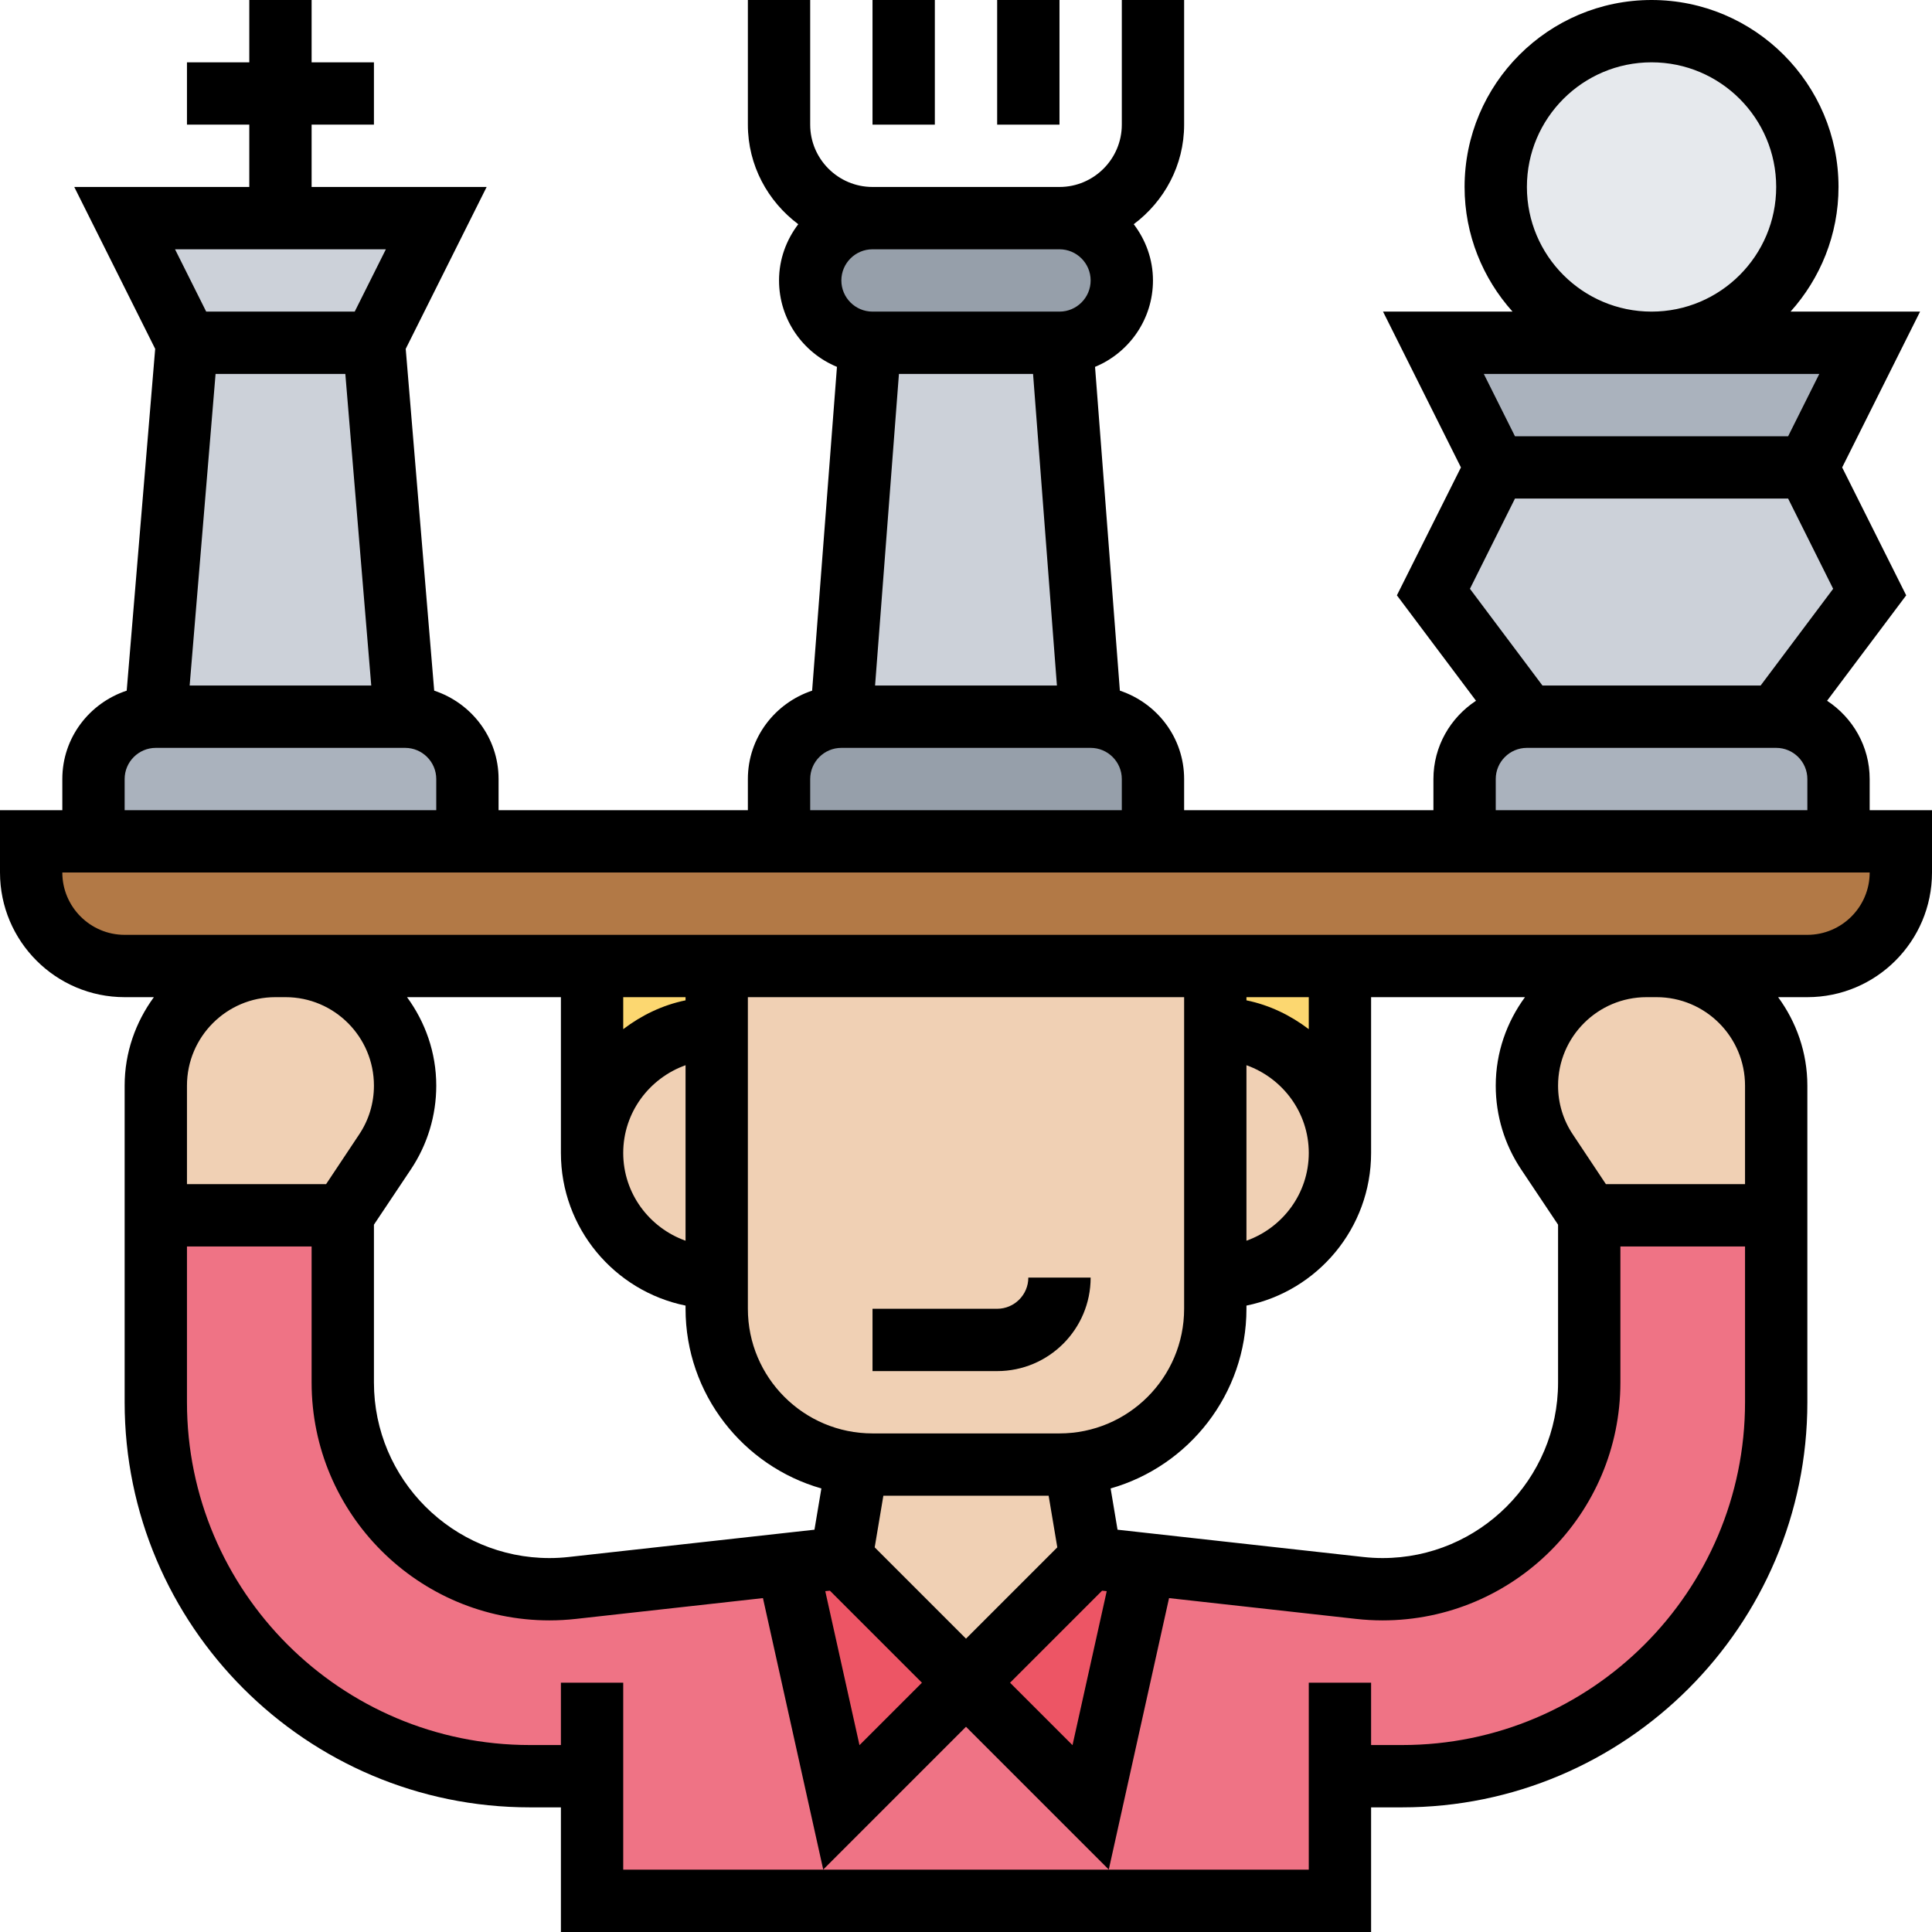
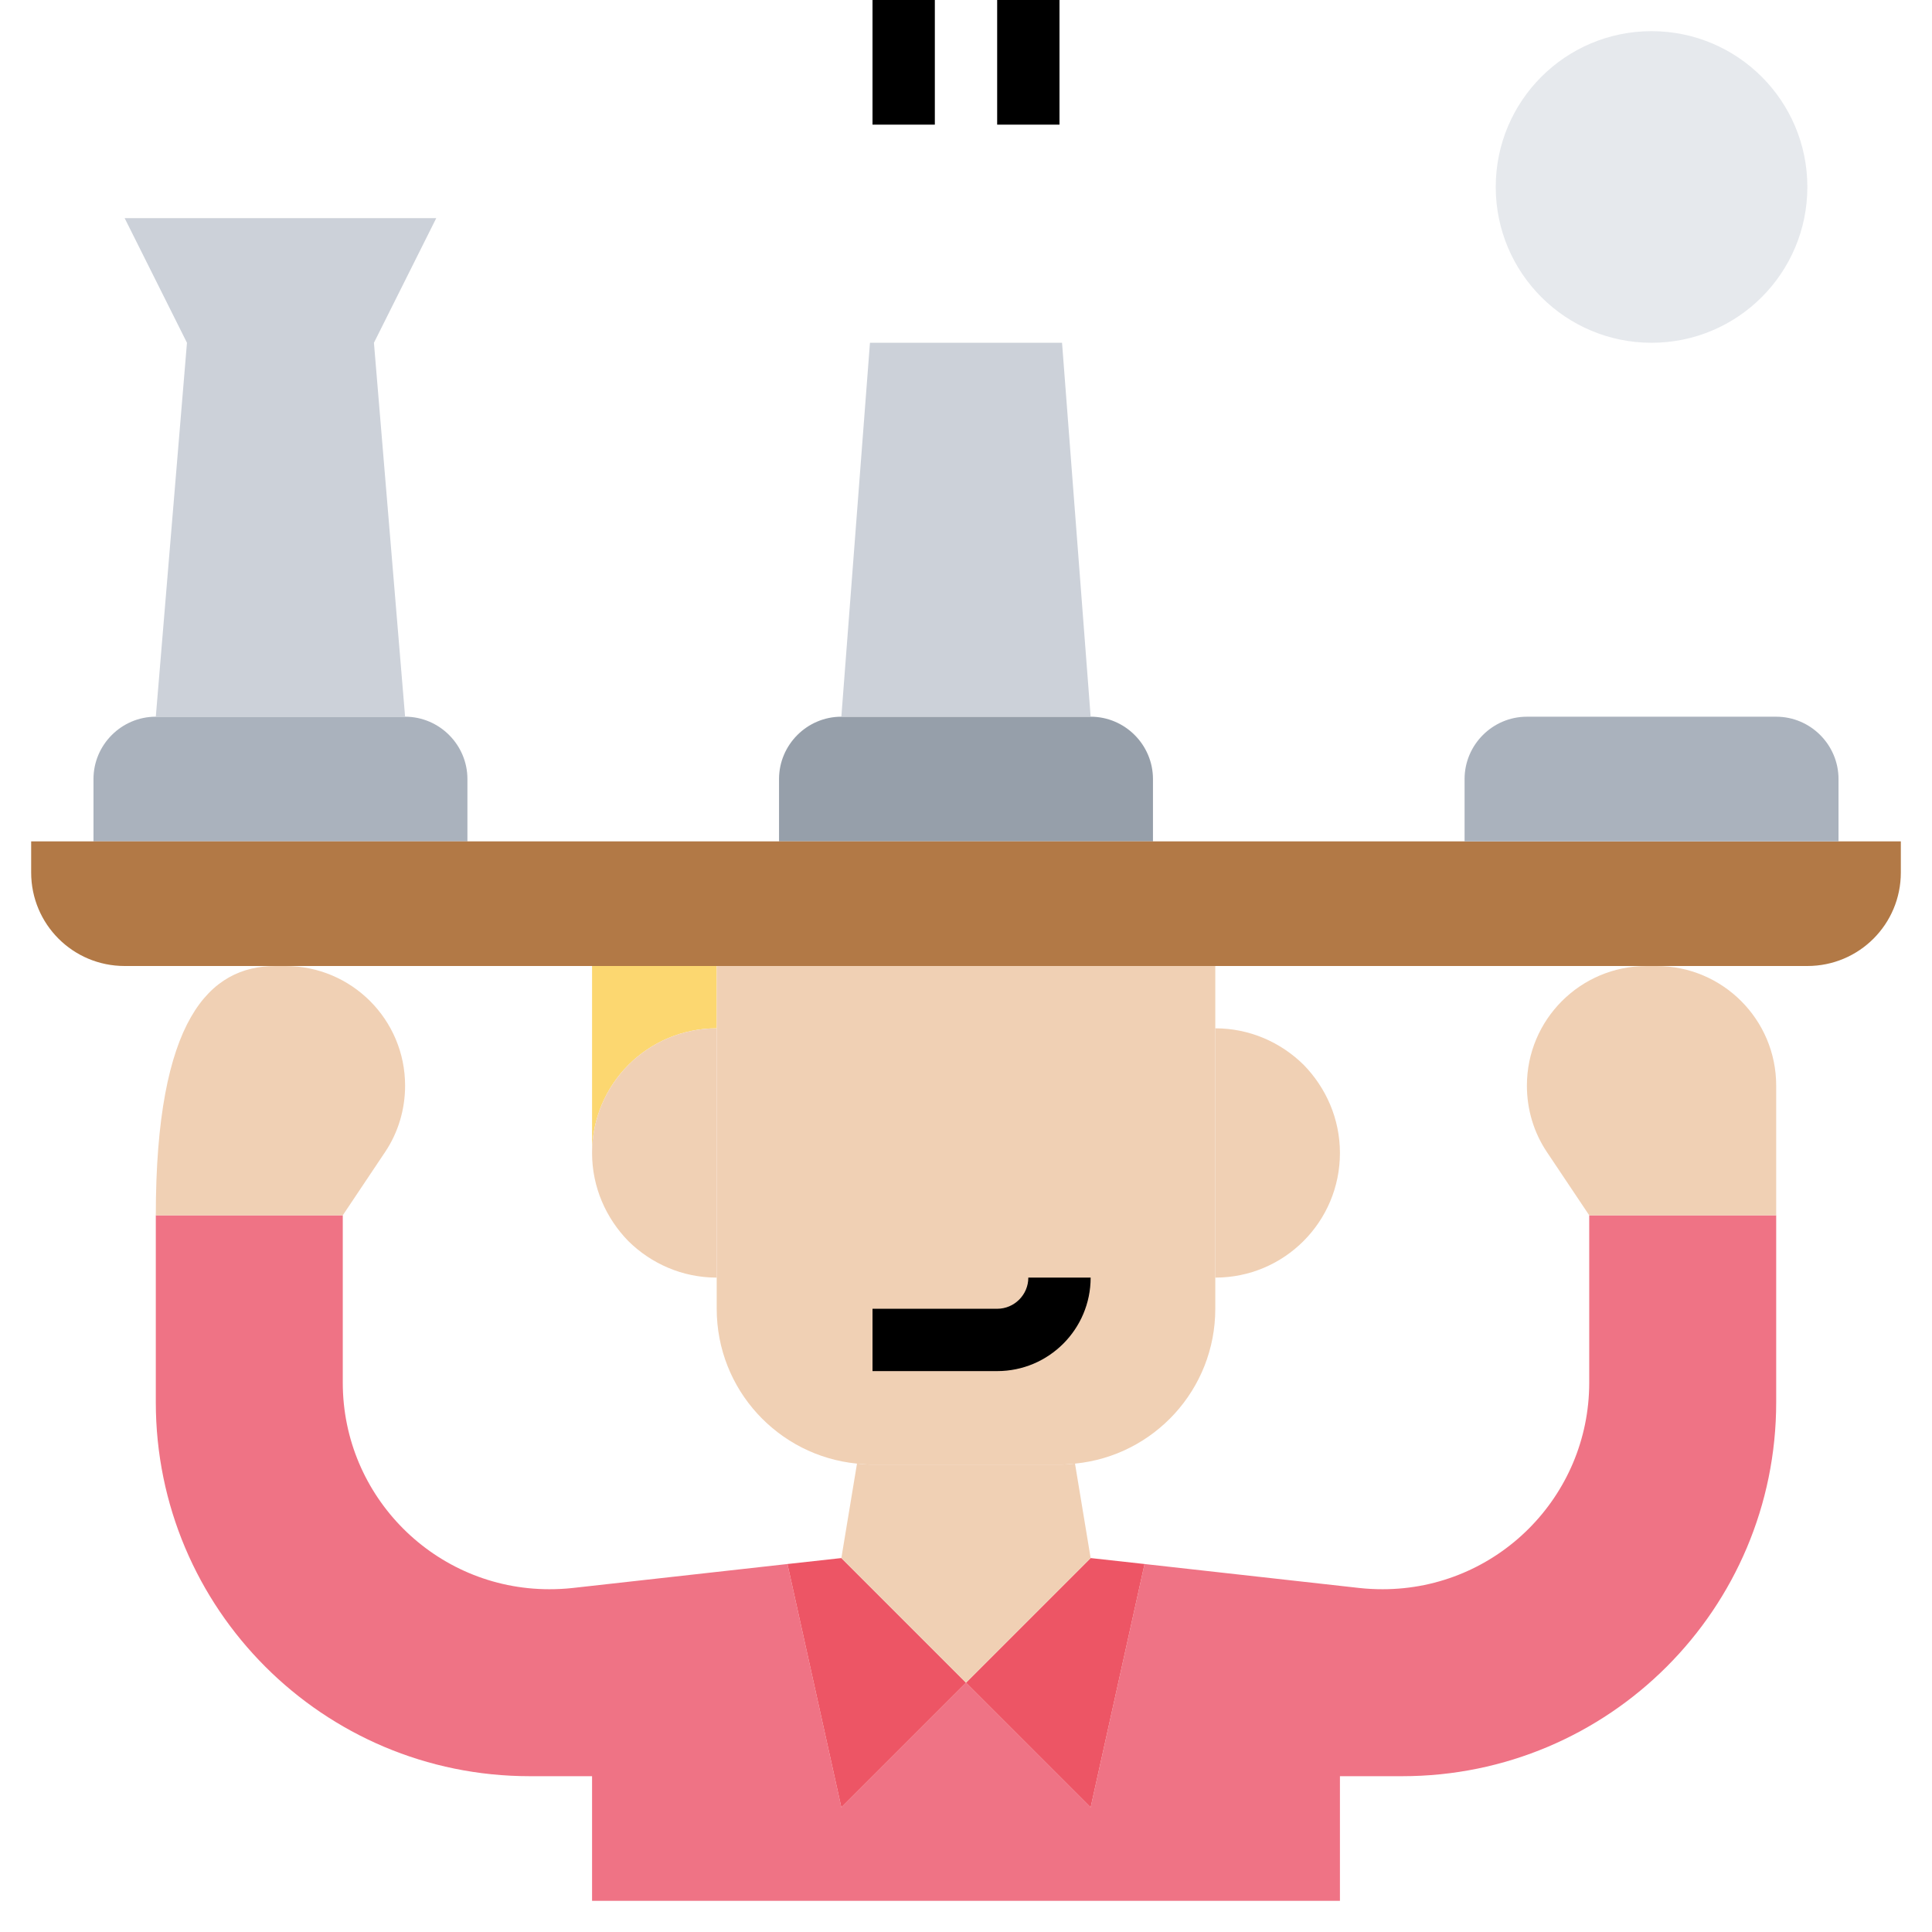
<svg xmlns="http://www.w3.org/2000/svg" height="62.0" preserveAspectRatio="xMidYMid meet" version="1.0" viewBox="0.0 0.0 62.0 62.0" width="62.0" zoomAndPan="magnify">
  <g>
    <g id="change1_1">
      <path d="M 51 39 L 51 44.371 C 51 48.031 48.031 51 44.371 51 C 44.121 51 43.879 50.988 43.629 50.961 L 36.73 50.191 L 35 58 L 31 54 L 27 58 L 25.27 50.191 L 18.371 50.961 C 18.121 50.988 17.879 51 17.629 51 C 13.969 51 11 48.031 11 44.371 L 11 39 L 5 39 L 5 45 C 5 51.629 10.371 57 17 57 L 19 57 L 19 61 L 43 61 L 43 57 L 45 57 C 51.629 57 57 51.629 57 45 L 57 39 L 51 39" fill="#ef7385" />
    </g>
    <g id="change2_1">
      <path d="M 36.73 50.191 L 35 58 L 31 54 L 35 50 L 36.73 50.191" fill="#ed5565" />
    </g>
    <g id="change2_2">
      <path d="M 31 54 L 27 58 L 25.27 50.191 L 27 50 L 31 54" fill="#ed5565" />
    </g>
    <g id="change3_1">
      <path d="M 37 25 L 37 27 L 25 27 L 25 25 C 25 23.902 25.898 23 27 23 L 35 23 C 36.102 23 37 23.902 37 25" fill="#969faa" />
    </g>
    <g id="change4_1">
      <path d="M 34.082 11 L 35 23 L 27 23 L 27.918 11 C 27.949 11 27.969 11 28 11 L 34 11 C 34.031 11 34.051 11 34.082 11" fill="#ccd1d9" />
    </g>
    <g id="change3_2">
-       <path d="M 34 7 C 35.102 7 36 7.902 36 9 C 36 9.551 35.781 10.051 35.41 10.41 C 35.07 10.762 34.602 10.98 34.082 11 C 34.051 11 34.031 11 34 11 L 28 11 C 27.969 11 27.949 11 27.918 11 C 26.859 10.949 26 10.07 26 9 C 26 8.449 26.219 7.949 26.59 7.59 C 26.949 7.219 27.449 7 28 7 L 34 7" fill="#969faa" />
-     </g>
+       </g>
    <g id="change5_1">
      <path d="M 15 25 L 15 27 L 3 27 L 3 25 C 3 23.902 3.898 23 5 23 L 13 23 C 14.102 23 15 23.902 15 25" fill="#aab2bd" />
    </g>
    <g id="change4_2">
      <path d="M 14 7 L 4 7 L 6 11 L 5 23 L 13 23 L 12 11 L 14 7" fill="#ccd1d9" />
    </g>
    <g id="change6_1">
-       <path d="M 43 31 L 43 37 C 43 35.902 42.551 34.902 41.832 34.168 C 41.102 33.449 40.102 33 39 33 L 39 31 L 43 31" fill="#fcd770" />
-     </g>
+       </g>
    <g id="change6_2">
      <path d="M 19 31 L 23 31 L 23 33 C 20.789 33 19 34.789 19 37 L 19 31" fill="#fcd770" />
    </g>
    <g id="change7_1">
      <path d="M 59 27 L 61 27 L 61 28 C 61 29.66 59.66 31 58 31 L 4 31 C 2.34 31 1 29.66 1 28 L 1 27 L 59 27" fill="#b27946" />
    </g>
    <g id="change4_3">
-       <path d="M 58 15 L 60 19 L 57 23 L 49 23 L 46 19 L 48 15 L 58 15" fill="#ccd1d9" />
-     </g>
+       </g>
    <g id="change5_2">
      <path d="M 59 25 L 59 27 L 47 27 L 47 25 C 47 23.902 47.898 23 49 23 L 57 23 C 58.102 23 59 23.902 59 25" fill="#aab2bd" />
    </g>
    <g id="change5_3">
-       <path d="M 60 11 L 58 15 L 48 15 L 46 11 L 60 11" fill="#aab2bd" />
-     </g>
+       </g>
    <g id="change8_1">
      <path d="M 53 1 C 55.762 1 58 3.238 58 6 C 58 8.762 55.762 11 53 11 C 50.238 11 48 8.762 48 6 C 48 3.238 50.238 1 53 1" fill="#e6e9ed" />
    </g>
    <g id="change9_1">
      <path d="M 57 34.84 L 57 39 L 51 39 L 49.641 36.969 C 49.219 36.34 49 35.598 49 34.84 C 49 32.719 50.719 31 52.84 31 L 53.16 31 C 55.281 31 57 32.719 57 34.84" fill="#f0d0b4" />
    </g>
    <g id="change9_2">
      <path d="M 41.832 34.168 C 42.551 34.902 43 35.902 43 37 C 43 39.211 41.211 41 39 41 L 39 33 C 40.102 33 41.102 33.449 41.832 34.168" fill="#f0d0b4" />
    </g>
    <g id="change9_3">
      <path d="M 28 47 L 34 47 C 34.168 47 34.34 46.988 34.5 46.969 L 34.5 46.98 L 35 50 L 31 54 L 27 50 L 27.5 46.98 L 27.5 46.969 C 27.66 46.988 27.832 47 28 47" fill="#f0d0b4" />
    </g>
    <g id="change9_4">
      <path d="M 39 33 L 39 42 C 39 44.59 37.031 46.719 34.5 46.969 C 34.34 46.988 34.168 47 34 47 L 28 47 C 27.832 47 27.66 46.988 27.5 46.969 C 24.969 46.719 23 44.59 23 42 L 23 31 L 39 31 L 39 33" fill="#f0d0b4" />
    </g>
    <g id="change9_5">
      <path d="M 23 33 L 23 41 C 21.898 41 20.898 40.551 20.168 39.832 C 19.449 39.098 19 38.098 19 37 C 19 34.789 20.789 33 23 33" fill="#f0d0b4" />
    </g>
    <g id="change9_6">
-       <path d="M 13 34.84 C 13 35.598 12.781 36.34 12.359 36.969 L 11 39 L 5 39 L 5 34.84 C 5 32.719 6.719 31 8.84 31 L 9.16 31 C 11.281 31 13 32.719 13 34.84" fill="#f0d0b4" />
+       <path d="M 13 34.84 C 13 35.598 12.781 36.34 12.359 36.969 L 11 39 L 5 39 C 5 32.719 6.719 31 8.84 31 L 9.16 31 C 11.281 31 13 32.719 13 34.84" fill="#f0d0b4" />
    </g>
    <g id="change10_1">
-       <path d="M 58 30 L 4 30 C 2.898 30 2 29.102 2 28 L 60 28 C 60 29.102 59.102 30 58 30 Z M 56 34.84 L 56 38 L 51.535 38 L 50.477 36.41 C 50.164 35.945 50 35.402 50 34.84 C 50 33.273 51.273 32 52.84 32 L 53.16 32 C 54.727 32 56 33.273 56 34.84 Z M 45 56 L 44 56 L 44 54 L 42 54 L 42 60 L 20 60 L 20 54 L 18 54 L 18 56 L 17 56 C 10.934 56 6 51.066 6 45 L 6 40 L 10 40 L 10 44.367 C 10 48.578 13.422 52 17.633 52 C 17.914 52 18.195 51.984 18.477 51.953 L 24.484 51.285 L 26.418 59.996 L 31 55.414 L 35.582 59.996 L 37.516 51.285 L 43.523 51.953 C 43.805 51.984 44.086 52 44.367 52 C 48.578 52 52 48.578 52 44.367 L 52 40 L 56 40 L 56 45 C 56 51.066 51.066 56 45 56 Z M 12 34.84 C 12 35.402 11.836 35.945 11.523 36.41 L 10.465 38 L 6 38 L 6 34.84 C 6 33.273 7.273 32 8.836 32 L 9.164 32 C 10.727 32 12 33.273 12 34.84 Z M 18 37 C 18 39.414 19.719 41.434 22 41.898 L 22 42 C 22 44.738 23.848 47.051 26.359 47.766 L 26.137 49.09 L 18.254 49.965 C 18.047 49.988 17.84 50 17.633 50 C 14.527 50 12 47.473 12 44.367 L 12 39.301 L 13.188 37.523 C 13.719 36.727 14 35.797 14 34.84 C 14 33.773 13.645 32.797 13.062 32 L 18 32 Z M 22 32.102 C 21.258 32.254 20.586 32.582 20 33.027 L 20 32 L 22 32 Z M 22 39.816 C 20.84 39.402 20 38.301 20 37 C 20 35.699 20.84 34.598 22 34.184 Z M 38 42 C 38 44.207 36.207 46 34 46 L 28 46 C 25.793 46 24 44.207 24 42 L 24 32 L 38 32 Z M 42 33.027 C 41.414 32.582 40.742 32.254 40 32.102 L 40 32 L 42 32 Z M 40 34.184 C 41.16 34.598 42 35.699 42 37 C 42 38.301 41.16 39.402 40 39.816 Z M 35.367 51.047 L 35.516 51.062 L 34.418 56.004 L 32.414 54 Z M 28.07 49.656 L 28.348 48 L 33.652 48 L 33.93 49.656 L 31 52.586 Z M 26.633 51.047 L 29.586 54 L 27.582 56.004 L 26.484 51.062 Z M 48.812 37.523 L 50 39.301 L 50 44.367 C 50 47.473 47.473 50 44.367 50 C 44.16 50 43.953 49.988 43.746 49.965 L 35.863 49.09 L 35.641 47.766 C 38.152 47.051 40 44.738 40 42 L 40 41.898 C 42.281 41.434 44 39.414 44 37 L 44 32 L 48.938 32 C 48.355 32.797 48 33.773 48 34.84 C 48 35.797 48.281 36.727 48.812 37.523 Z M 4 25 C 4 24.449 4.449 24 5 24 L 13 24 C 13.551 24 14 24.449 14 25 L 14 26 L 4 26 Z M 12.383 8 L 11.383 10 L 6.617 10 L 5.617 8 Z M 11.082 12 L 11.914 22 L 6.086 22 L 6.918 12 Z M 26 25 C 26 24.449 26.449 24 27 24 L 35 24 C 35.551 24 36 24.449 36 25 L 36 26 L 26 26 Z M 34 8 C 34.551 8 35 8.449 35 9 C 35 9.551 34.551 10 34 10 L 28 10 C 27.449 10 27 9.551 27 9 C 27 8.449 27.449 8 28 8 Z M 33.152 12 L 33.918 22 L 28.082 22 L 28.848 12 Z M 48 25 C 48 24.449 48.449 24 49 24 L 57 24 C 57.551 24 58 24.449 58 25 L 58 26 L 48 26 Z M 48.617 16 L 57.383 16 L 58.828 18.895 L 56.5 22 L 49.5 22 L 47.172 18.895 Z M 58.383 12 L 57.383 14 L 48.617 14 L 47.617 12 Z M 49 6 C 49 3.793 50.793 2 53 2 C 55.207 2 57 3.793 57 6 C 57 8.207 55.207 10 53 10 C 50.793 10 49 8.207 49 6 Z M 60 26 L 60 25 C 60 23.949 59.453 23.027 58.633 22.488 L 61.172 19.105 L 59.117 15 L 61.617 10 L 57.461 10 C 58.414 8.938 59 7.535 59 6 C 59 2.691 56.309 0 53 0 C 49.691 0 47 2.691 47 6 C 47 7.535 47.586 8.938 48.539 10 L 44.383 10 L 46.883 15 L 44.828 19.105 L 47.367 22.488 C 46.547 23.027 46 23.949 46 25 L 46 26 L 38 26 L 38 25 C 38 23.676 37.133 22.562 35.938 22.164 L 35.141 11.773 C 36.23 11.324 37 10.25 37 9 C 37 8.32 36.766 7.699 36.383 7.195 C 37.359 6.465 38 5.309 38 4 L 38 0 L 36 0 L 36 4 C 36 5.102 35.102 6 34 6 L 28 6 C 26.898 6 26 5.102 26 4 L 26 0 L 24 0 L 24 4 C 24 5.309 24.641 6.465 25.617 7.195 C 25.234 7.699 25 8.32 25 9 C 25 10.25 25.77 11.324 26.859 11.773 L 26.062 22.164 C 24.867 22.562 24 23.676 24 25 L 24 26 L 16 26 L 16 25 C 16 23.672 15.129 22.559 13.934 22.164 L 13.02 11.195 L 15.617 6 L 10 6 L 10 4 L 12 4 L 12 2 L 10 2 L 10 0 L 8 0 L 8 2 L 6 2 L 6 4 L 8 4 L 8 6 L 2.383 6 L 4.98 11.195 L 4.066 22.164 C 2.871 22.559 2 23.672 2 25 L 2 26 L 0 26 L 0 28 C 0 30.207 1.793 32 4 32 L 4.938 32 C 4.355 32.797 4 33.773 4 34.84 L 4 45 C 4 52.168 9.832 58 17 58 L 18 58 L 18 62 L 44 62 L 44 58 L 45 58 C 52.168 58 58 52.168 58 45 L 58 34.84 C 58 33.773 57.645 32.797 57.062 32 L 58 32 C 60.207 32 62 30.207 62 28 L 62 26 L 60 26" fill="inherit" />
-     </g>
+       </g>
    <g id="change10_2">
      <path d="M 35 41 L 33 41 C 33 41.551 32.551 42 32 42 L 28 42 L 28 44 L 32 44 C 33.656 44 35 42.656 35 41" fill="inherit" />
    </g>
    <g id="change10_3">
      <path d="M 30 0 L 28 0 L 28 4 L 30 4 L 30 0" fill="inherit" />
    </g>
    <g id="change10_4">
      <path d="M 34 0 L 32 0 L 32 4 L 34 4 L 34 0" fill="inherit" />
    </g>
  </g>
</svg>